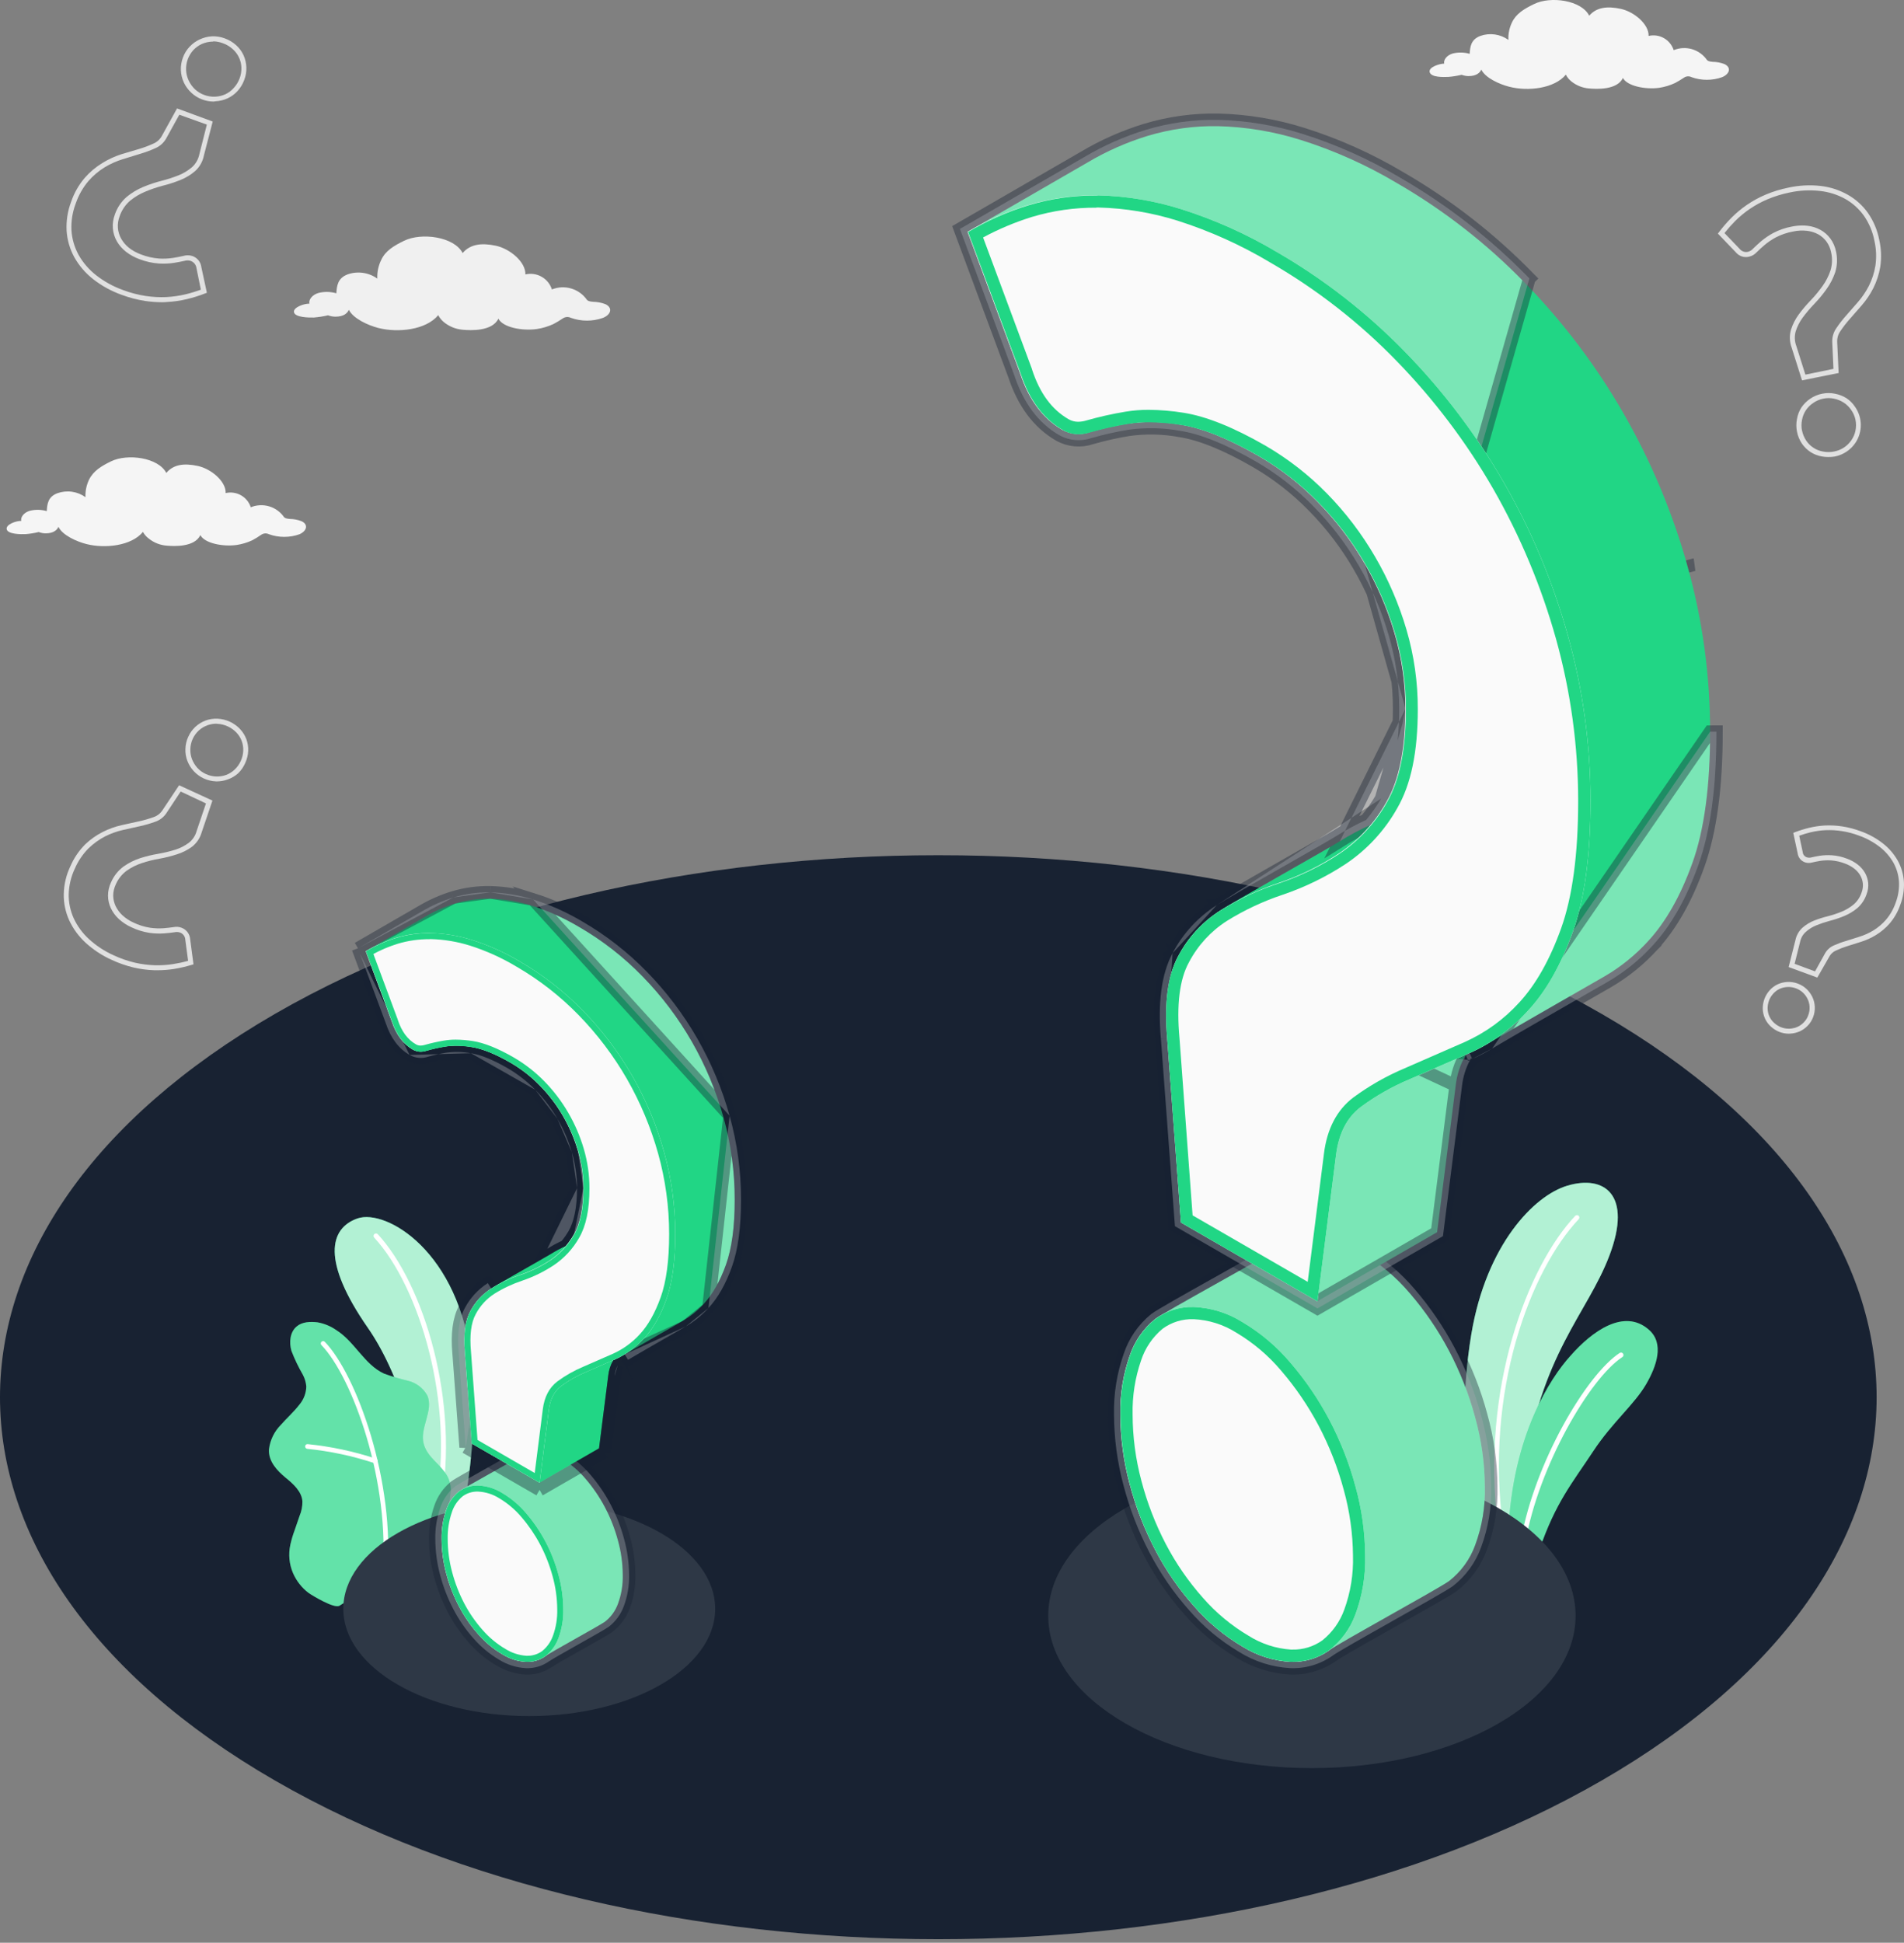
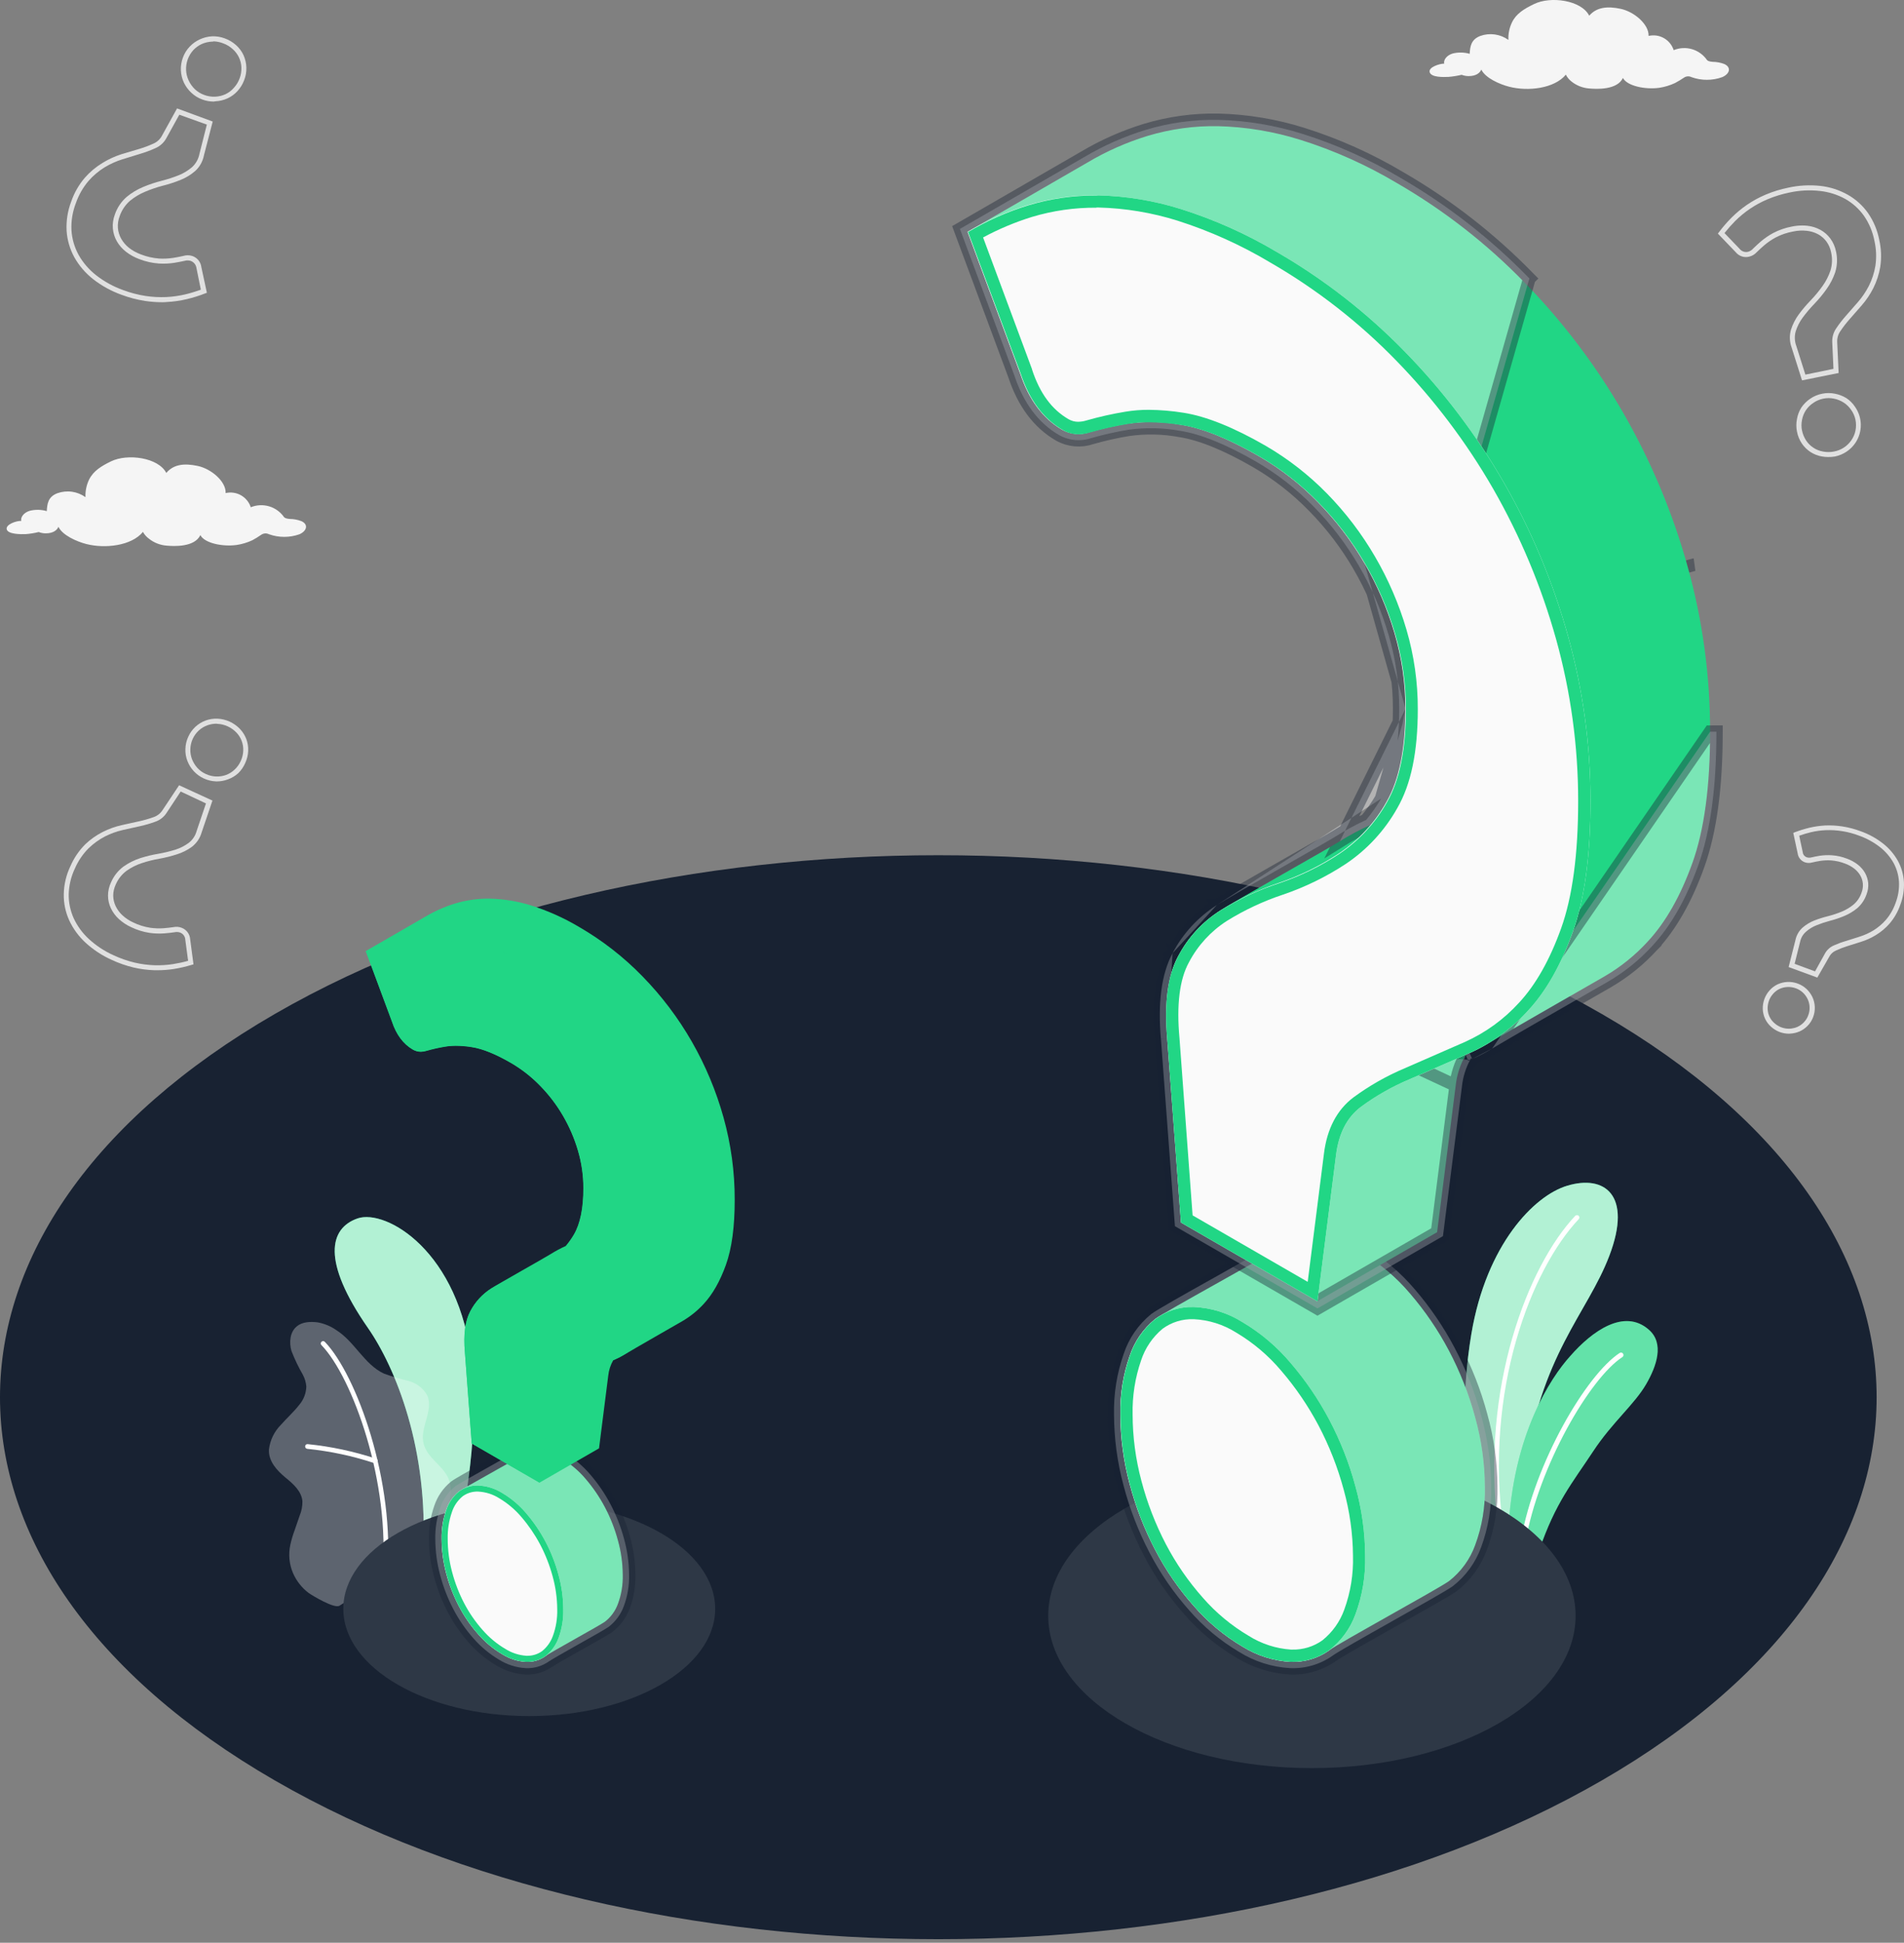
<svg xmlns="http://www.w3.org/2000/svg" width="151" height="154" viewBox="0 0 151 154" fill="none">
  <rect x="0" y="0" width="151" height="154" fill="#808080" stroke="none" />
  <path d="M21.796 80.376C-7.267 97.17 -7.264 124.359 21.796 141.135C50.855 157.912 97.975 157.915 127.034 141.135C156.094 124.356 156.094 97.156 127.034 80.376C97.975 63.596 50.855 63.6 21.796 80.376Z" fill="#182232" />
  <path d="M33.544 123.13L36.396 121.482C36.396 121.482 38.093 114.431 37.416 108.089C36.465 99.168 30.595 95.812 28.36 96.583C26.126 97.353 25.484 99.948 29.175 105.257C31.355 108.384 34.033 114.91 33.544 123.13Z" fill="#21D685" />
  <g opacity="0.65">
    <path d="M33.544 123.13L36.396 121.482C36.396 121.482 38.093 114.431 37.416 108.089C36.465 99.168 30.595 95.812 28.36 96.583C26.126 97.353 25.484 99.948 29.175 105.257C31.355 108.384 34.033 114.91 33.544 123.13Z" fill="white" />
  </g>
-   <path d="M34.723 119.661H34.699C34.647 119.651 34.602 119.621 34.572 119.577C34.542 119.534 34.53 119.48 34.539 119.428C36.104 111.201 33.228 101.958 29.682 98.11C29.663 98.092 29.649 98.07 29.639 98.046C29.629 98.022 29.623 97.997 29.623 97.971C29.623 97.945 29.629 97.92 29.639 97.896C29.649 97.872 29.663 97.85 29.682 97.832C29.719 97.796 29.769 97.775 29.821 97.775C29.873 97.775 29.922 97.796 29.959 97.832C33.585 101.75 36.514 111.146 34.928 119.491C34.921 119.539 34.896 119.583 34.858 119.614C34.82 119.646 34.772 119.662 34.723 119.661Z" fill="white" />
-   <path d="M26.906 127.294C26.479 127.509 24.824 126.51 24.477 126.274C23.936 125.864 23.509 125.321 23.238 124.699C22.937 123.993 22.862 123.211 23.023 122.461C23.111 122.063 23.227 121.672 23.37 121.291C23.498 120.913 23.63 120.538 23.759 120.16C23.912 119.797 23.989 119.406 23.984 119.012C23.925 118.221 23.256 117.624 22.645 117.131C21.972 116.572 21.278 115.84 21.33 114.897C21.418 114.165 21.746 113.484 22.263 112.96C22.742 112.412 23.304 111.919 23.741 111.35C24.084 110.946 24.279 110.437 24.293 109.907C24.266 109.581 24.172 109.263 24.019 108.974C23.667 108.368 23.364 107.736 23.113 107.083C22.919 106.409 22.992 105.591 23.533 105.143C23.974 104.775 24.605 104.754 25.178 104.82C25.713 104.914 26.221 105.123 26.666 105.434C28.124 106.344 28.891 108.162 30.448 108.883C31.071 109.112 31.707 109.302 32.353 109.452C32.676 109.53 32.979 109.673 33.243 109.874C33.507 110.075 33.726 110.328 33.887 110.618C34.411 111.815 33.255 113.2 33.602 114.459C33.911 115.573 34.956 116.049 35.504 117.065C35.725 117.514 35.798 118.022 35.712 118.516C35.618 119.351 35.371 120.163 34.983 120.91C34.548 121.676 34.067 122.415 33.544 123.123C33.544 123.123 26.972 127.259 26.906 127.294Z" fill="#21D685" />
  <g opacity="0.3">
    <path d="M26.906 127.294C26.479 127.509 24.824 126.51 24.477 126.274C23.936 125.864 23.509 125.321 23.238 124.699C22.937 123.993 22.862 123.211 23.023 122.461C23.111 122.063 23.227 121.672 23.37 121.291C23.498 120.913 23.63 120.538 23.759 120.16C23.912 119.797 23.989 119.406 23.984 119.012C23.925 118.221 23.256 117.624 22.645 117.131C21.972 116.572 21.278 115.84 21.33 114.897C21.418 114.165 21.746 113.484 22.263 112.96C22.742 112.412 23.304 111.919 23.741 111.35C24.084 110.946 24.279 110.437 24.293 109.907C24.266 109.581 24.172 109.263 24.019 108.974C23.667 108.368 23.364 107.736 23.113 107.083C22.919 106.409 22.992 105.591 23.533 105.143C23.974 104.775 24.605 104.754 25.178 104.82C25.713 104.914 26.221 105.123 26.666 105.434C28.124 106.344 28.891 108.162 30.448 108.883C31.071 109.112 31.707 109.302 32.353 109.452C32.676 109.53 32.979 109.673 33.243 109.874C33.507 110.075 33.726 110.328 33.887 110.618C34.411 111.815 33.255 113.2 33.602 114.459C33.911 115.573 34.956 116.049 35.504 117.065C35.725 117.514 35.798 118.022 35.712 118.516C35.618 119.351 35.371 120.163 34.983 120.91C34.548 121.676 34.067 122.415 33.544 123.123C33.544 123.123 26.972 127.259 26.906 127.294Z" fill="white" />
  </g>
  <path d="M30.494 125.112C30.444 125.107 30.398 125.083 30.365 125.045C30.333 125.007 30.317 124.957 30.32 124.907C31.015 117.509 27.923 109.147 25.505 106.639C25.485 106.622 25.468 106.601 25.457 106.577C25.445 106.554 25.439 106.528 25.438 106.502C25.437 106.476 25.442 106.45 25.451 106.426C25.461 106.401 25.476 106.379 25.495 106.361C25.513 106.343 25.536 106.329 25.56 106.32C25.585 106.311 25.611 106.307 25.637 106.308C25.663 106.31 25.689 106.317 25.712 106.329C25.735 106.341 25.755 106.358 25.772 106.378C28.242 108.936 31.386 117.437 30.695 124.942C30.69 124.99 30.666 125.035 30.629 125.067C30.591 125.099 30.543 125.115 30.494 125.112Z" fill="white" />
  <path d="M29.762 115.986C29.743 115.989 29.724 115.989 29.706 115.986C27.974 115.414 26.184 115.032 24.37 114.848C24.345 114.845 24.321 114.838 24.299 114.827C24.277 114.815 24.258 114.8 24.242 114.781C24.226 114.762 24.214 114.74 24.207 114.716C24.2 114.692 24.197 114.667 24.2 114.643C24.201 114.618 24.208 114.594 24.219 114.572C24.231 114.55 24.247 114.531 24.266 114.515C24.285 114.499 24.307 114.488 24.331 114.481C24.355 114.475 24.38 114.473 24.404 114.476C26.252 114.662 28.073 115.051 29.834 115.635C29.881 115.652 29.919 115.687 29.939 115.732C29.96 115.777 29.962 115.828 29.946 115.875C29.931 115.91 29.905 115.941 29.872 115.96C29.839 115.98 29.8 115.989 29.762 115.986Z" fill="white" />
  <path d="M116.493 119.699L120.837 122.208C120.782 120.657 120.646 118.349 120.858 116.798C122.173 107.298 125.872 104.168 127.631 99.543C129.484 94.686 127.225 93.107 124.289 93.992C121.67 94.772 117.884 98.645 116.691 105.733C115.896 110.442 116.052 115.56 116.493 119.699Z" fill="#21D685" />
  <path opacity="0.65" d="M116.493 119.699L120.837 122.208C120.782 120.657 120.646 118.349 120.858 116.798C122.173 107.298 125.872 104.168 127.631 99.543C129.484 94.686 127.225 93.107 124.289 93.992C121.67 94.772 117.884 98.645 116.691 105.733C115.896 110.442 116.052 115.56 116.493 119.699Z" fill="white" />
  <path d="M118.797 121.028L119.231 121.281C117.676 110.206 121.462 100.602 125.199 96.646C125.216 96.628 125.231 96.607 125.24 96.584C125.25 96.561 125.255 96.536 125.255 96.511C125.255 96.486 125.25 96.461 125.24 96.437C125.231 96.414 125.216 96.393 125.199 96.375C125.162 96.341 125.114 96.322 125.063 96.322C125.013 96.322 124.965 96.341 124.928 96.375C121.188 100.341 117.402 110.008 118.797 121.028Z" fill="white" />
  <path d="M119.616 121.503L122.062 122.916C123.36 119.099 124.695 117.555 126.354 115.036C127.863 112.746 129.623 111.327 130.556 109.713C131.382 108.287 132.003 106.497 130.775 105.414C128.818 103.679 126.264 105.511 124.529 107.496C122.992 109.193 119.952 113.735 119.616 121.503Z" fill="#21D685" />
  <path opacity="0.3" d="M119.616 121.503L122.062 122.916C123.36 119.099 124.695 117.555 126.354 115.036C127.863 112.746 129.623 111.327 130.556 109.713C131.382 108.287 132.003 106.497 130.775 105.414C128.818 103.679 126.264 105.511 124.529 107.496C122.992 109.193 119.952 113.735 119.616 121.503Z" fill="white" />
  <path d="M120.622 122.083L120.969 122.287C122.01 116.233 126.108 109.227 128.665 107.575C128.687 107.561 128.705 107.543 128.72 107.522C128.734 107.501 128.744 107.477 128.749 107.452C128.754 107.427 128.755 107.401 128.75 107.375C128.745 107.35 128.735 107.326 128.721 107.305C128.707 107.283 128.689 107.264 128.669 107.25C128.648 107.235 128.624 107.224 128.599 107.219C128.574 107.213 128.549 107.213 128.524 107.218C128.499 107.222 128.475 107.232 128.453 107.246C125.813 108.967 121.712 115.934 120.622 122.083Z" fill="white" />
  <path d="M41.973 136.032C50.117 136.032 56.719 132.226 56.719 127.531C56.719 122.836 50.117 119.03 41.973 119.03C33.828 119.03 27.226 122.836 27.226 127.531C27.226 132.226 33.828 136.032 41.973 136.032Z" fill="#2E3846" />
  <path d="M104.044 140.157C115.593 140.157 124.956 134.751 124.956 128.082C124.956 121.413 115.593 116.007 104.044 116.007C92.494 116.007 83.131 121.413 83.131 128.082C83.131 134.751 92.494 140.157 104.044 140.157Z" fill="#2E3846" />
-   <path d="M47.996 24.103C47.685 23.989 47.356 23.928 47.025 23.923C46.709 23.898 46.608 23.836 46.546 23.767C46.245 23.335 45.806 23.019 45.302 22.87C44.797 22.72 44.257 22.747 43.77 22.944C43.634 22.517 43.342 22.157 42.952 21.937C42.562 21.716 42.103 21.651 41.667 21.754C41.702 20.772 40.449 19.718 39.322 19.478C38.194 19.239 37.302 19.346 36.688 20.058C36.029 18.77 33.444 18.406 32.046 19.086C31.241 19.478 30.561 19.881 30.227 20.616C30.005 21.072 29.901 21.577 29.922 22.084C29.584 21.842 29.193 21.686 28.781 21.629C28.37 21.571 27.95 21.614 27.559 21.754C26.775 22.056 26.716 22.649 26.674 23.25C26.21 23.114 25.717 23.105 25.248 23.225C24.752 23.371 24.468 23.76 24.537 24.072C24.145 24.051 23.212 24.367 23.319 24.766C23.427 25.165 24.506 25.182 24.901 25.169C25.276 25.137 25.648 25.079 26.015 24.995C26.201 25.064 26.397 25.101 26.595 25.103C27.288 25.103 27.559 24.808 27.667 24.558C28.014 25.252 29.173 25.783 30.005 25.998C31.574 26.397 33.791 26.154 34.755 24.981C34.869 25.201 35.027 25.395 35.221 25.55C35.635 25.884 36.14 26.088 36.671 26.137C37.316 26.199 39.041 26.279 39.526 25.259C39.873 25.953 41.41 26.248 42.58 26.081C43.03 26.013 43.468 25.882 43.881 25.692C44.14 25.556 44.392 25.406 44.634 25.241C44.727 25.177 44.836 25.139 44.949 25.131C45.062 25.123 45.175 25.145 45.276 25.196C46.101 25.489 47.001 25.489 47.826 25.196C48.475 24.929 48.61 24.381 47.996 24.103Z" fill="#F0F0F0" />
  <path d="M23.895 41.307C23.601 41.198 23.29 41.141 22.976 41.137C22.677 41.112 22.584 41.053 22.525 40.991C22.24 40.58 21.823 40.279 21.344 40.137C20.864 39.995 20.351 40.021 19.888 40.21C19.757 39.807 19.48 39.468 19.111 39.26C18.742 39.052 18.309 38.99 17.896 39.086C17.931 38.156 16.744 37.16 15.682 36.935C14.621 36.709 13.771 36.796 13.188 37.49C12.566 36.272 10.12 35.928 8.798 36.574C8.038 36.945 7.41 37.323 7.063 38.021C6.856 38.453 6.758 38.93 6.779 39.409C6.459 39.18 6.089 39.033 5.7 38.979C5.311 38.925 4.914 38.967 4.544 39.1C3.802 39.384 3.746 39.947 3.708 40.516C3.268 40.387 2.802 40.379 2.358 40.491C1.89 40.63 1.619 40.994 1.685 41.293C1.314 41.272 0.433 41.57 0.533 41.962C0.634 42.355 1.654 42.355 2.032 42.341C2.383 42.313 2.731 42.257 3.073 42.174C3.247 42.242 3.432 42.277 3.618 42.278C4.26 42.278 4.531 42.001 4.635 41.761C4.947 42.42 6.061 42.924 6.848 43.125C8.33 43.503 10.426 43.271 11.338 42.164C11.451 42.373 11.61 42.555 11.803 42.695C12.2 43.014 12.683 43.207 13.191 43.25C13.798 43.309 15.433 43.385 15.891 42.417C16.217 43.062 17.671 43.354 18.777 43.198C19.206 43.133 19.623 43.007 20.016 42.823C20.255 42.694 20.487 42.551 20.71 42.396C20.799 42.333 20.903 42.295 21.012 42.286C21.121 42.278 21.23 42.299 21.328 42.348C22.113 42.628 22.971 42.628 23.757 42.348C24.346 42.08 24.475 41.563 23.895 41.307Z" fill="#F5F5F5" />
  <path d="M136.743 5.072C136.449 4.962 136.138 4.904 135.824 4.902C135.525 4.877 135.431 4.818 135.372 4.752C135.087 4.342 134.67 4.041 134.191 3.899C133.711 3.758 133.198 3.785 132.735 3.975C132.605 3.572 132.329 3.232 131.96 3.023C131.591 2.814 131.157 2.751 130.744 2.848C130.778 1.921 129.592 0.925 128.53 0.7C127.468 0.474 126.618 0.571 126.035 1.244C125.421 0.016 122.968 -0.331 121.646 0.328C120.886 0.696 120.241 1.078 119.911 1.775C119.703 2.207 119.605 2.684 119.627 3.163C119.307 2.934 118.937 2.786 118.548 2.732C118.159 2.678 117.762 2.718 117.392 2.851C116.65 3.139 116.591 3.698 116.556 4.267C116.116 4.14 115.65 4.132 115.206 4.242C114.738 4.381 114.467 4.749 114.533 5.044C114.162 5.044 113.28 5.325 113.381 5.714C113.495 6.154 114.502 6.109 114.876 6.095C115.227 6.066 115.575 6.01 115.917 5.929C116.092 5.995 116.276 6.03 116.462 6.033C117.104 6.033 117.375 5.755 117.479 5.516C117.791 6.175 118.905 6.675 119.693 6.876C121.174 7.258 123.27 7.025 124.182 5.918C124.288 6.127 124.439 6.311 124.623 6.456C125.02 6.775 125.503 6.969 126.011 7.011C126.618 7.067 128.252 7.147 128.71 6.179C129.037 6.82 130.49 7.115 131.597 6.959C132.026 6.893 132.443 6.767 132.836 6.584C133.08 6.454 133.318 6.312 133.547 6.158C133.635 6.097 133.737 6.06 133.843 6.053C133.95 6.046 134.056 6.067 134.151 6.116C134.936 6.397 135.795 6.397 136.58 6.116C137.194 5.852 137.322 5.332 136.743 5.072Z" fill="#F5F5F5" />
  <path d="M141.871 81.941C141.622 81.939 141.376 81.895 141.142 81.809C140.886 81.712 140.651 81.567 140.448 81.382C140.252 81.205 140.093 80.99 139.98 80.751C139.872 80.513 139.81 80.256 139.799 79.995C139.791 79.718 139.836 79.442 139.931 79.183C140.027 78.926 140.17 78.691 140.355 78.489C140.531 78.293 140.744 78.135 140.983 78.024C141.223 77.915 141.482 77.852 141.746 77.84C142.025 77.826 142.304 77.868 142.566 77.964C142.828 78.06 143.069 78.208 143.273 78.398C143.463 78.58 143.619 78.793 143.734 79.03C143.849 79.276 143.914 79.542 143.926 79.813C143.937 80.084 143.894 80.354 143.8 80.609C143.706 80.868 143.558 81.105 143.366 81.303C143.185 81.494 142.968 81.648 142.728 81.757C142.489 81.862 142.232 81.922 141.971 81.934L141.871 81.941ZM140.292 79.321C140.214 79.531 140.178 79.754 140.185 79.977C140.192 80.188 140.241 80.395 140.331 80.586C140.42 80.777 140.548 80.947 140.705 81.088C140.949 81.314 141.253 81.465 141.581 81.52C141.909 81.576 142.246 81.534 142.551 81.4C142.745 81.312 142.919 81.187 143.064 81.032C143.219 80.871 143.338 80.678 143.411 80.466C143.489 80.258 143.524 80.036 143.512 79.814C143.503 79.601 143.451 79.392 143.359 79.2C143.268 79.007 143.141 78.832 142.985 78.686C142.821 78.534 142.629 78.416 142.419 78.34C142.002 78.189 141.544 78.205 141.139 78.385C140.948 78.475 140.777 78.603 140.636 78.759C140.485 78.924 140.367 79.116 140.289 79.325L140.292 79.321ZM144.126 77.493L141.85 76.657L142.388 74.53C142.465 74.146 142.663 73.797 142.953 73.534C143.231 73.294 143.546 73.103 143.887 72.968C144.246 72.829 144.613 72.713 144.987 72.621C145.359 72.526 145.724 72.404 146.08 72.257C146.417 72.116 146.732 71.926 147.013 71.691C147.298 71.443 147.511 71.123 147.631 70.765C147.72 70.538 147.757 70.293 147.738 70.05C147.719 69.823 147.65 69.603 147.537 69.405C147.415 69.192 147.252 69.006 147.058 68.857C146.835 68.685 146.587 68.549 146.323 68.454C145.969 68.316 145.597 68.231 145.219 68.204C144.935 68.186 144.65 68.198 144.369 68.239C144.119 68.281 143.904 68.322 143.727 68.364C143.545 68.419 143.351 68.419 143.169 68.364C143.009 68.313 142.867 68.218 142.76 68.088C142.653 67.959 142.585 67.802 142.565 67.635L142.218 66.022L142.377 65.959C142.745 65.82 143.122 65.704 143.505 65.612C143.913 65.517 144.329 65.458 144.747 65.435C145.199 65.416 145.651 65.44 146.097 65.508C146.596 65.584 147.086 65.712 147.558 65.89C148.202 66.116 148.804 66.447 149.341 66.868C149.818 67.243 150.217 67.707 150.514 68.236C150.793 68.747 150.956 69.313 150.993 69.894C151.027 70.516 150.93 71.138 150.708 71.719C150.521 72.264 150.233 72.769 149.858 73.208C149.544 73.567 149.177 73.876 148.769 74.124C148.399 74.35 148.003 74.529 147.589 74.658L146.489 75.005C146.184 75.099 145.886 75.215 145.597 75.352C145.386 75.443 145.209 75.6 145.094 75.8L144.126 77.493ZM142.325 76.403L143.946 77L144.744 75.56C144.903 75.285 145.146 75.069 145.438 74.943C145.744 74.805 146.059 74.689 146.382 74.596L147.478 74.249C147.861 74.129 148.228 73.963 148.571 73.756C148.943 73.526 149.279 73.242 149.567 72.913C149.908 72.512 150.171 72.051 150.341 71.553C150.542 71.023 150.631 70.457 150.601 69.891C150.568 69.369 150.421 68.861 150.171 68.402C149.899 67.919 149.534 67.495 149.098 67.153C148.594 66.759 148.029 66.45 147.426 66.237C146.58 65.917 145.679 65.77 144.775 65.807C144.38 65.826 143.987 65.882 143.602 65.973C143.294 66.049 142.989 66.141 142.69 66.247L142.967 67.541C142.975 67.639 143.012 67.732 143.074 67.808C143.136 67.883 143.22 67.938 143.314 67.965C143.428 67.997 143.548 67.997 143.661 67.965C143.845 67.92 144.067 67.878 144.327 67.833C144.636 67.789 144.949 67.776 145.261 67.795C145.681 67.823 146.094 67.915 146.486 68.069C146.79 68.179 147.076 68.336 147.332 68.534C147.567 68.716 147.764 68.942 147.912 69.2C148.05 69.448 148.135 69.722 148.162 70.005C148.185 70.306 148.14 70.609 148.03 70.89C147.887 71.315 147.633 71.695 147.294 71.99C146.98 72.248 146.629 72.459 146.253 72.614C145.881 72.769 145.499 72.897 145.108 72.996C144.754 73.089 144.406 73.205 144.067 73.343C143.768 73.46 143.491 73.628 143.248 73.839C143.009 74.04 142.841 74.312 142.77 74.616L142.325 76.403Z" fill="#E0E0E0" />
  <path d="M12.483 76.91H12.24C11.687 76.892 11.137 76.82 10.599 76.695C10.002 76.552 9.421 76.35 8.864 76.091C8.101 75.75 7.398 75.289 6.782 74.724C6.236 74.222 5.795 73.617 5.484 72.944C5.189 72.29 5.043 71.579 5.058 70.862C5.075 70.101 5.253 69.353 5.582 68.666C5.861 68.019 6.26 67.43 6.758 66.931C7.173 66.534 7.646 66.2 8.16 65.942C8.633 65.703 9.134 65.524 9.652 65.408L11.04 65.102C11.424 65.018 11.803 64.909 12.174 64.776C12.457 64.683 12.701 64.499 12.868 64.252L14.204 62.247L16.848 63.461L15.994 65.98C15.865 66.436 15.592 66.839 15.217 67.129C14.857 67.39 14.456 67.591 14.03 67.722C13.576 67.87 13.113 67.986 12.643 68.069C12.172 68.15 11.708 68.266 11.255 68.416C10.823 68.556 10.414 68.761 10.044 69.023C9.667 69.302 9.37 69.676 9.183 70.106C9.05 70.383 8.98 70.686 8.978 70.994C8.982 71.281 9.047 71.564 9.169 71.823C9.302 72.101 9.487 72.351 9.714 72.559C9.969 72.791 10.258 72.982 10.571 73.124C10.996 73.331 11.45 73.472 11.917 73.544C12.262 73.592 12.611 73.605 12.958 73.582C13.264 73.555 13.534 73.527 13.76 73.492C13.982 73.445 14.213 73.465 14.422 73.551C14.608 73.624 14.768 73.748 14.885 73.909C15.002 74.07 15.07 74.262 15.082 74.46L15.345 76.442L15.182 76.49C14.721 76.63 14.25 76.737 13.774 76.813C13.347 76.879 12.915 76.911 12.483 76.91ZM14.329 62.743L13.184 64.478C12.971 64.788 12.663 65.021 12.306 65.141C11.918 65.282 11.522 65.398 11.119 65.487L9.731 65.796C9.251 65.907 8.785 66.075 8.343 66.296C7.86 66.546 7.416 66.865 7.025 67.243C6.564 67.707 6.195 68.253 5.935 68.853C5.633 69.491 5.468 70.184 5.45 70.89C5.441 71.543 5.575 72.189 5.842 72.784C6.132 73.409 6.542 73.97 7.049 74.436C7.634 74.971 8.3 75.408 9.024 75.73C9.56 75.98 10.12 76.174 10.696 76.31C11.209 76.428 11.732 76.497 12.257 76.514C12.747 76.529 13.237 76.499 13.722 76.424C14.126 76.361 14.525 76.275 14.919 76.164L14.697 74.505C14.694 74.378 14.653 74.254 14.579 74.15C14.504 74.046 14.4 73.966 14.28 73.922C14.141 73.874 13.991 73.865 13.847 73.898C13.611 73.933 13.329 73.964 13.017 73.989C12.636 74.016 12.254 74.003 11.876 73.95C11.367 73.875 10.874 73.723 10.411 73.499C10.052 73.337 9.721 73.119 9.429 72.854C9.163 72.611 8.946 72.319 8.791 71.993C8.645 71.683 8.568 71.344 8.566 71.001C8.566 70.635 8.648 70.273 8.805 69.943C9.021 69.442 9.366 69.007 9.804 68.683C10.209 68.4 10.653 68.178 11.123 68.024C11.594 67.874 12.075 67.758 12.563 67.677C13.013 67.599 13.458 67.492 13.895 67.358C14.277 67.238 14.637 67.056 14.96 66.82C15.27 66.582 15.493 66.249 15.595 65.873L16.334 63.687L14.329 62.743ZM17.216 61.941H17.143C16.805 61.93 16.473 61.851 16.167 61.71C15.86 61.569 15.584 61.368 15.356 61.119C15.142 60.884 14.974 60.611 14.86 60.314C14.744 60.014 14.691 59.694 14.704 59.374C14.711 59.039 14.788 58.709 14.929 58.406C15.062 58.108 15.253 57.84 15.491 57.617C15.73 57.395 16.011 57.223 16.317 57.111C16.616 57.003 16.933 56.955 17.25 56.969C17.928 57.002 18.567 57.295 19.034 57.788C19.253 58.02 19.423 58.292 19.537 58.59C19.646 58.887 19.695 59.203 19.683 59.52C19.668 59.855 19.588 60.183 19.447 60.487C19.316 60.787 19.13 61.059 18.898 61.289C18.661 61.505 18.382 61.671 18.08 61.778C17.804 61.885 17.511 61.94 17.216 61.941ZM17.164 57.368C16.927 57.368 16.693 57.408 16.47 57.486C16.214 57.576 15.978 57.715 15.776 57.896C15.568 58.086 15.401 58.316 15.283 58.572C15.166 58.828 15.103 59.104 15.096 59.384C15.086 59.653 15.13 59.92 15.224 60.172C15.323 60.426 15.466 60.661 15.647 60.866C15.837 61.074 16.067 61.24 16.324 61.355C16.574 61.472 16.845 61.539 17.122 61.552C17.398 61.564 17.674 61.522 17.934 61.428C18.183 61.334 18.41 61.191 18.604 61.008C18.809 60.817 18.974 60.587 19.089 60.331C19.211 60.076 19.279 59.799 19.291 59.516C19.303 59.251 19.262 58.986 19.169 58.737C19.075 58.488 18.933 58.261 18.749 58.069C18.551 57.863 18.316 57.696 18.055 57.576C17.799 57.458 17.522 57.391 17.24 57.379L17.164 57.368Z" fill="#E0E0E0" />
  <path d="M144.973 36.227C144.813 36.227 144.654 36.213 144.497 36.185C144.176 36.131 143.87 36.013 143.595 35.838C143.322 35.661 143.086 35.431 142.901 35.162C142.71 34.876 142.578 34.556 142.513 34.218C142.445 33.885 142.445 33.541 142.513 33.208C142.567 32.888 142.685 32.581 142.86 32.306C143.044 32.033 143.28 31.797 143.554 31.612C143.839 31.414 144.163 31.277 144.504 31.21C144.842 31.139 145.19 31.139 145.528 31.21C145.846 31.27 146.15 31.388 146.427 31.557C146.703 31.738 146.939 31.974 147.12 32.251C147.411 32.668 147.57 33.164 147.575 33.672C147.58 34.181 147.431 34.68 147.148 35.103C146.964 35.377 146.728 35.612 146.454 35.797C146.17 35.988 145.85 36.121 145.514 36.189C145.335 36.219 145.154 36.232 144.973 36.227ZM142.912 34.124C142.969 34.409 143.081 34.68 143.241 34.922C143.393 35.15 143.588 35.344 143.817 35.493C144.045 35.643 144.301 35.745 144.57 35.793C144.859 35.85 145.156 35.85 145.445 35.793C145.724 35.742 145.991 35.636 146.23 35.48C146.468 35.325 146.673 35.123 146.832 34.888C146.988 34.66 147.096 34.404 147.152 34.135C147.209 33.85 147.209 33.556 147.152 33.271C147.091 32.988 146.973 32.721 146.805 32.487C146.648 32.257 146.448 32.061 146.215 31.911C145.981 31.762 145.723 31.657 145.452 31.602C145.168 31.541 144.875 31.541 144.591 31.602C144.303 31.661 144.03 31.779 143.79 31.949C143.561 32.104 143.364 32.302 143.21 32.532C143.061 32.761 142.96 33.019 142.912 33.288C142.854 33.571 142.854 33.862 142.912 34.145V34.124ZM142.912 30.151L142.089 27.549C141.921 27.095 141.903 26.599 142.037 26.133C142.176 25.699 142.385 25.29 142.655 24.922C142.945 24.531 143.26 24.159 143.599 23.809C143.937 23.457 144.249 23.081 144.532 22.684C144.806 22.305 145.021 21.886 145.17 21.442C145.312 20.975 145.328 20.478 145.219 20.002C145.16 19.693 145.033 19.4 144.848 19.145C144.672 18.908 144.447 18.712 144.189 18.569C143.908 18.421 143.602 18.328 143.286 18.295C142.928 18.256 142.566 18.274 142.214 18.351C141.73 18.436 141.262 18.595 140.826 18.823C140.507 18.995 140.206 19.2 139.928 19.433C139.688 19.642 139.484 19.829 139.317 19.995C139.161 20.165 138.96 20.285 138.738 20.342C138.543 20.395 138.338 20.39 138.147 20.329C137.955 20.267 137.786 20.151 137.658 19.995L136.239 18.517L136.343 18.382C136.642 17.987 136.966 17.613 137.315 17.261C137.688 16.887 138.095 16.548 138.529 16.248C138.997 15.927 139.496 15.654 140.018 15.433C140.602 15.185 141.21 14.998 141.833 14.874C142.67 14.69 143.531 14.644 144.383 14.739C145.139 14.825 145.87 15.061 146.534 15.433C147.168 15.79 147.716 16.283 148.137 16.876C148.584 17.517 148.89 18.246 149.036 19.013C149.197 19.717 149.224 20.444 149.116 21.158C149.016 21.748 148.829 22.32 148.56 22.855C148.313 23.338 148.008 23.79 147.651 24.201L146.694 25.294C146.425 25.597 146.177 25.918 145.951 26.255C145.777 26.503 145.69 26.802 145.701 27.105L145.816 29.569L142.912 30.151ZM142.936 17.875C143.069 17.875 143.202 17.882 143.335 17.896C143.7 17.936 144.054 18.047 144.376 18.222C144.686 18.393 144.955 18.63 145.164 18.916C145.384 19.219 145.536 19.566 145.608 19.933C145.732 20.478 145.71 21.047 145.545 21.581C145.382 22.062 145.148 22.516 144.851 22.927C144.556 23.34 144.231 23.731 143.88 24.097C143.554 24.434 143.25 24.792 142.971 25.169C142.726 25.5 142.537 25.869 142.412 26.262C142.302 26.649 142.32 27.062 142.464 27.438L143.179 29.697L145.406 29.239L145.309 27.115C145.294 26.728 145.405 26.346 145.625 26.026C145.861 25.674 146.121 25.34 146.402 25.023L147.356 23.934C147.691 23.546 147.979 23.119 148.213 22.664C148.464 22.165 148.638 21.632 148.73 21.081C148.829 20.417 148.803 19.741 148.654 19.086C148.518 18.374 148.234 17.698 147.821 17.102C147.432 16.557 146.929 16.103 146.347 15.773C145.727 15.43 145.045 15.214 144.341 15.138C143.53 15.046 142.71 15.088 141.912 15.263C141.318 15.383 140.737 15.562 140.177 15.797C139.214 16.203 138.338 16.792 137.599 17.532C137.304 17.831 137.025 18.146 136.763 18.476L137.957 19.718C138.036 19.822 138.144 19.9 138.268 19.942C138.391 19.985 138.525 19.988 138.651 19.954C138.797 19.91 138.928 19.826 139.029 19.711C139.199 19.541 139.414 19.346 139.657 19.131C139.957 18.88 140.281 18.659 140.625 18.472C141.091 18.227 141.592 18.054 142.11 17.959C142.377 17.904 142.649 17.876 142.922 17.875H142.936Z" fill="#E0E0E0" />
  <path d="M12.834 23.958C12.39 23.956 11.947 23.922 11.508 23.857C10.873 23.758 10.25 23.596 9.648 23.371C8.831 23.08 8.066 22.66 7.382 22.126C6.777 21.651 6.271 21.062 5.894 20.391C5.542 19.749 5.334 19.039 5.283 18.309C5.239 17.515 5.363 16.72 5.648 15.977C5.885 15.286 6.252 14.645 6.727 14.09C7.128 13.634 7.596 13.241 8.115 12.924C8.585 12.633 9.088 12.4 9.614 12.23L11.015 11.813C11.409 11.698 11.794 11.554 12.167 11.383C12.453 11.26 12.688 11.045 12.837 10.773L14.041 8.594L16.869 9.634L16.175 12.31C16.084 12.789 15.841 13.226 15.481 13.555C15.132 13.858 14.734 14.1 14.305 14.27C13.847 14.452 13.377 14.604 12.899 14.725C12.426 14.849 11.962 15.006 11.511 15.197C11.074 15.378 10.666 15.623 10.3 15.925C9.929 16.253 9.649 16.671 9.489 17.14C9.373 17.439 9.326 17.76 9.35 18.08C9.377 18.378 9.467 18.666 9.614 18.927C9.77 19.201 9.977 19.444 10.224 19.641C10.514 19.867 10.837 20.045 11.182 20.169C11.641 20.348 12.124 20.458 12.615 20.495C12.982 20.516 13.351 20.5 13.715 20.446C14.034 20.394 14.312 20.342 14.541 20.287C14.767 20.218 15.008 20.218 15.235 20.287C15.431 20.349 15.604 20.467 15.735 20.625C15.865 20.784 15.947 20.978 15.97 21.182L16.407 23.208L16.248 23.267C15.78 23.45 15.3 23.599 14.811 23.715C14.291 23.839 13.76 23.914 13.226 23.94C13.097 23.958 12.965 23.958 12.834 23.958ZM14.221 9.093L13.181 10.974C12.988 11.317 12.688 11.588 12.327 11.744C11.938 11.921 11.536 12.07 11.126 12.192L9.718 12.625C9.223 12.779 8.749 12.992 8.305 13.26C7.822 13.556 7.387 13.923 7.015 14.35C6.576 14.87 6.237 15.466 6.015 16.109C5.75 16.794 5.632 17.527 5.668 18.26C5.712 18.939 5.904 19.6 6.23 20.197C6.581 20.822 7.053 21.372 7.618 21.813C8.268 22.322 8.996 22.721 9.773 22.997C10.349 23.212 10.945 23.368 11.553 23.462C12.096 23.543 12.646 23.572 13.194 23.548C13.703 23.522 14.208 23.45 14.704 23.333C15.119 23.233 15.528 23.109 15.928 22.962L15.582 21.255C15.566 21.122 15.512 20.997 15.427 20.895C15.342 20.792 15.23 20.716 15.103 20.675C14.954 20.632 14.797 20.632 14.648 20.675C14.409 20.731 14.121 20.783 13.795 20.838C13.403 20.896 13.007 20.914 12.611 20.89C12.079 20.853 11.555 20.736 11.057 20.544C10.674 20.404 10.314 20.207 9.992 19.957C9.697 19.728 9.45 19.444 9.263 19.121C9.087 18.811 8.981 18.466 8.951 18.111C8.92 17.734 8.975 17.354 9.11 17.001C9.293 16.464 9.613 15.986 10.04 15.613C10.435 15.284 10.877 15.018 11.352 14.822C11.826 14.623 12.314 14.459 12.813 14.333C13.273 14.216 13.725 14.07 14.166 13.895C14.554 13.74 14.914 13.522 15.231 13.25C15.532 12.974 15.736 12.61 15.814 12.209L16.404 9.877L14.221 9.093ZM16.949 8.052C16.641 8.051 16.335 7.996 16.047 7.889C15.718 7.771 15.418 7.585 15.165 7.344C14.925 7.119 14.728 6.851 14.586 6.553C14.441 6.246 14.36 5.912 14.345 5.573C14.331 5.233 14.385 4.894 14.502 4.576C14.62 4.247 14.804 3.947 15.044 3.694C15.272 3.454 15.544 3.259 15.845 3.122C16.151 2.98 16.48 2.898 16.817 2.879C17.163 2.866 17.509 2.922 17.833 3.045C18.162 3.164 18.465 3.346 18.725 3.58C18.972 3.801 19.171 4.07 19.312 4.371C19.451 4.679 19.528 5.011 19.538 5.349C19.548 5.686 19.491 6.023 19.37 6.338C19.252 6.661 19.072 6.958 18.84 7.213C18.619 7.458 18.351 7.656 18.052 7.795C17.751 7.934 17.426 8.013 17.094 8.028L16.949 8.052ZM16.904 3.299H16.817C16.538 3.311 16.264 3.374 16.008 3.486C15.755 3.602 15.527 3.766 15.335 3.968C15.138 4.184 14.986 4.436 14.887 4.71C14.788 4.985 14.745 5.276 14.759 5.568C14.773 5.848 14.841 6.123 14.96 6.376C15.081 6.636 15.248 6.871 15.453 7.07C15.668 7.272 15.922 7.428 16.199 7.528C16.746 7.73 17.351 7.709 17.882 7.469C18.138 7.346 18.366 7.171 18.552 6.956C18.749 6.74 18.903 6.488 19.003 6.213C19.107 5.938 19.155 5.644 19.145 5.349C19.135 5.071 19.068 4.799 18.948 4.547C18.829 4.296 18.66 4.072 18.451 3.889C18.231 3.689 17.974 3.534 17.695 3.434C17.447 3.337 17.184 3.284 16.917 3.278L16.904 3.299Z" fill="#E0E0E0" />
  <path d="M116.989 112.354C116.495 110.514 115.797 108.736 114.907 107.052C114.054 105.438 113.023 103.925 111.833 102.541C110.75 101.26 109.46 100.169 108.016 99.314C106.86 98.59 105.535 98.178 104.172 98.121C103.069 98.085 101.985 98.422 101.098 99.079C100.241 99.724 92.458 103.915 91.604 104.561C90.664 105.326 89.964 106.345 89.585 107.496C89.067 108.978 88.818 110.541 88.849 112.111C88.855 113.971 89.102 115.822 89.585 117.618C90.061 119.431 90.74 121.185 91.608 122.846C92.444 124.456 93.477 125.956 94.682 127.312C95.784 128.58 97.082 129.662 98.526 130.518C99.676 131.238 100.989 131.656 102.343 131.733C103.441 131.779 104.523 131.458 105.418 130.82C106.292 130.185 114.036 125.962 114.911 125.338C115.862 124.601 116.584 123.61 116.993 122.479C117.542 120.997 117.802 119.423 117.76 117.843C117.748 115.987 117.489 114.141 116.989 112.354Z" fill="#21D685" />
  <path opacity="0.4" d="M115.35 106.819L115.349 106.818C114.479 105.172 113.427 103.629 112.214 102.217C111.097 100.895 109.766 99.769 108.277 98.887C107.048 98.118 105.641 97.682 104.193 97.621L104.193 97.621L104.188 97.621C102.972 97.581 101.779 97.953 100.8 98.677L100.8 98.677L100.797 98.679C100.614 98.816 100.003 99.18 99.125 99.683C98.268 100.172 97.198 100.772 96.123 101.374L96.105 101.383C95.026 101.988 93.944 102.593 93.079 103.089C92.231 103.574 91.548 103.976 91.303 104.162L91.296 104.167L91.289 104.173C90.276 104.998 89.52 106.095 89.111 107.336C88.575 108.871 88.317 110.49 88.349 112.117C88.355 114.018 88.608 115.91 89.102 117.746C89.588 119.595 90.279 121.383 91.164 123.077C92.019 124.723 93.075 126.256 94.306 127.642C95.442 128.948 96.778 130.063 98.266 130.945C99.486 131.708 100.879 132.151 102.315 132.232L102.315 132.232L102.322 132.232C103.531 132.283 104.723 131.93 105.708 131.227L105.711 131.225C105.903 131.086 106.52 130.719 107.396 130.217C108.256 129.723 109.332 129.118 110.409 128.511L110.532 128.441C111.568 127.858 112.598 127.278 113.43 126.803C114.281 126.316 114.957 125.919 115.201 125.745L115.209 125.739L115.217 125.733C116.242 124.939 117.021 123.87 117.462 122.651C118.033 121.111 118.303 119.476 118.26 117.835C118.247 115.937 117.982 114.05 117.471 112.222C116.968 110.347 116.256 108.535 115.35 106.819Z" fill="white" stroke="#182232" />
  <path d="M133.839 44.904C132.662 40.675 130.961 36.61 128.776 32.802C126.609 29.025 123.973 25.536 120.931 22.42C117.927 19.326 114.509 16.663 110.775 14.506C108.371 13.075 105.81 11.928 103.142 11.088C101.029 10.425 98.835 10.06 96.622 10.002C94.723 9.965 92.83 10.225 91.011 10.772C89.341 11.284 87.739 11.993 86.237 12.885L76.744 18.368L80.907 29.572C81.601 31.674 82.713 33.169 84.242 34.054C84.57 34.24 84.934 34.352 85.309 34.385C85.684 34.418 86.062 34.37 86.417 34.245C87.397 33.965 88.392 33.741 89.398 33.576C90.824 33.372 92.273 33.401 93.69 33.662C95.376 33.926 97.437 34.76 99.873 36.164C101.578 37.154 103.139 38.372 104.516 39.783C105.941 41.229 107.179 42.848 108.201 44.603C109.224 46.356 110.031 48.227 110.602 50.175C111.179 52.125 111.47 54.148 111.466 56.181C111.466 59.369 110.965 61.828 109.963 63.558C109.581 64.207 109.144 64.824 108.659 65.4C107.832 65.774 107.03 66.203 106.261 66.684C105.328 67.274 98.152 71.289 96.768 72.17C95.358 73.066 94.208 74.316 93.433 75.796C92.605 77.337 92.317 79.519 92.569 82.343L93.659 96.896L104.485 103.141L113.971 97.676L115.446 86.053C115.539 85.197 115.808 84.37 116.237 83.624L116.552 83.485C117.078 83.256 117.587 82.991 118.076 82.69C119.176 82.021 126.882 77.611 127.284 77.378C128.553 76.635 129.701 75.705 130.692 74.62C132.101 73.1 133.276 71.031 134.217 68.412C135.159 65.794 135.627 62.324 135.622 58.003C135.629 53.576 135.029 49.169 133.839 44.904Z" fill="#21D685" />
  <path opacity="0.4" d="M111.466 56.181C111.47 54.148 111.179 52.125 110.602 50.175C110.031 48.227 109.224 46.356 108.201 44.603L111.466 56.181ZM111.466 56.181C111.466 59.369 110.965 61.828 109.963 63.558M111.466 56.181L106.261 66.684C107.03 66.203 107.832 65.774 108.659 65.4C109.144 64.824 109.581 64.207 109.963 63.558M109.963 63.558L109.533 63.304C109.532 63.305 109.532 63.305 109.532 63.306M109.963 63.558L109.531 63.307C109.531 63.307 109.531 63.306 109.532 63.306M109.532 63.306C109.182 63.898 108.786 64.463 108.348 64.993C107.537 65.364 106.752 65.787 105.996 66.26L105.994 66.262C105.592 66.516 103.969 67.44 102.149 68.477C101.914 68.611 101.675 68.747 101.436 68.883C99.36 70.067 97.205 71.299 96.499 71.748M109.532 63.306L116.752 83.943M109.532 63.306C110.47 61.684 110.966 59.327 110.966 56.181V56.18C110.97 54.195 110.686 52.22 110.122 50.317L110.122 50.316C109.562 48.407 108.772 46.573 107.769 44.855L107.769 44.854C106.768 43.136 105.556 41.55 104.16 40.134L104.158 40.132C102.813 38.754 101.288 37.564 99.623 36.597C97.211 35.206 95.212 34.406 93.613 34.156L93.599 34.154L93.599 34.154C92.238 33.903 90.844 33.874 89.474 34.07C88.494 34.231 87.524 34.449 86.569 34.722C86.151 34.867 85.706 34.922 85.265 34.883C84.819 34.844 84.386 34.71 83.996 34.49L83.991 34.487L83.991 34.487C82.334 33.527 81.158 31.921 80.436 29.737L76.275 18.542L76.128 18.146L76.494 17.935L85.984 12.454C87.519 11.542 89.158 10.817 90.865 10.294L90.867 10.293C92.736 9.731 94.681 9.464 96.632 9.502L96.635 9.502V9.502C98.895 9.561 101.135 9.934 103.291 10.611L103.292 10.611C105.996 11.463 108.592 12.625 111.028 14.074C114.801 16.254 118.254 18.945 121.289 22.071M109.532 63.306L121.289 22.071M96.499 71.748C96.499 71.748 96.499 71.748 96.5 71.748L96.768 72.17L96.499 71.748ZM96.499 71.748C95.017 72.691 93.807 74.005 92.992 75.561M92.992 75.561C92.098 77.226 91.816 79.52 92.071 82.384L92.071 82.381L92.569 82.343M92.992 75.561C92.992 75.561 92.993 75.56 92.993 75.559L93.433 75.796M92.992 75.561C92.991 75.562 92.991 75.563 92.99 75.564L93.433 75.796M92.569 82.343L92.071 82.388L93.16 96.933L93.18 97.197L93.409 97.329L104.235 103.574L104.484 103.718L104.734 103.574L114.221 98.11L114.436 97.986L114.467 97.739L115.942 86.115L115.942 86.115L115.943 86.107C116.023 85.374 116.243 84.663 116.592 84.014M92.569 82.343C92.317 79.519 92.605 77.337 93.433 75.796M92.569 82.343L93.659 96.896L104.485 103.141L113.971 97.676L115.446 86.053M116.592 84.014L116.752 83.943M116.592 84.014L116.438 84.082L116.237 83.624M116.592 84.014C116.617 83.966 116.644 83.919 116.67 83.873L116.237 83.624M116.752 83.943L116.552 83.485L116.237 83.624M116.752 83.943L115.446 86.053M116.237 83.624C115.808 84.37 115.539 85.197 115.446 86.053M115.446 86.053L93.433 75.796M118.337 83.117C117.829 83.429 117.3 83.705 116.754 83.943L118.337 83.117ZM118.337 83.117C119.241 82.566 124.628 79.478 126.721 78.278C127.166 78.023 127.462 77.853 127.535 77.811L127.537 77.809C128.848 77.042 130.036 76.08 131.06 74.958M118.337 83.117L135.622 58.003L136.122 58.002C136.122 58.003 136.122 58.003 136.122 58.003C136.127 62.353 135.656 65.887 134.688 68.581C133.731 71.242 132.526 73.375 131.06 74.958M131.06 74.958C131.059 74.959 131.059 74.959 131.058 74.96L130.692 74.62L131.061 74.957C131.061 74.957 131.06 74.958 131.06 74.958ZM121.289 22.071L120.931 22.42L121.29 22.072C121.29 22.072 121.289 22.071 121.289 22.071ZM133.839 44.904L134.321 44.77C134.321 44.77 134.321 44.77 134.32 44.77L133.839 44.904Z" fill="white" stroke="#182232" />
  <path d="M105.414 112.537C104.561 110.924 103.529 109.411 102.34 108.027C101.257 106.745 99.967 105.654 98.523 104.8C97.367 104.075 96.042 103.664 94.679 103.606C93.575 103.57 92.492 103.907 91.604 104.564C90.664 105.329 89.964 106.348 89.585 107.499C89.067 108.981 88.818 110.544 88.849 112.114C88.855 113.974 89.102 115.825 89.585 117.621C90.062 119.433 90.74 121.185 91.608 122.846C92.444 124.456 93.477 125.956 94.682 127.312C95.784 128.579 97.082 129.662 98.526 130.518C99.676 131.238 100.989 131.656 102.343 131.732C103.441 131.779 104.523 131.458 105.418 130.82C106.368 130.083 107.09 129.092 107.499 127.961C108.049 126.479 108.309 124.905 108.266 123.325C108.255 121.47 107.997 119.626 107.499 117.839C107.005 115.999 106.306 114.221 105.414 112.537Z" fill="#FAFAFA" />
  <path d="M94.644 104.571H94.675C95.871 104.629 97.032 104.996 98.044 105.636C99.392 106.436 100.597 107.456 101.608 108.655C102.751 109.985 103.742 111.439 104.564 112.988C105.418 114.609 106.09 116.32 106.566 118.089C107.039 119.793 107.287 121.553 107.301 123.321C107.343 124.779 107.108 126.23 106.608 127.6C106.265 128.554 105.665 129.395 104.873 130.029C104.177 130.525 103.339 130.782 102.485 130.761H102.381C101.191 130.681 100.039 130.307 99.029 129.671C97.668 128.868 96.444 127.853 95.404 126.663C94.251 125.367 93.262 123.935 92.458 122.399C91.625 120.802 90.975 119.116 90.518 117.374C90.06 115.658 89.826 113.89 89.824 112.114C89.793 110.659 90.021 109.211 90.497 107.836C90.817 106.859 91.405 105.992 92.194 105.334C92.904 104.811 93.769 104.542 94.651 104.571M94.651 103.606C93.56 103.577 92.491 103.915 91.615 104.564C90.675 105.329 89.974 106.348 89.595 107.499C89.077 108.981 88.828 110.544 88.86 112.114C88.865 113.974 89.112 115.825 89.595 117.621C90.069 119.432 90.743 121.185 91.608 122.846C92.444 124.456 93.477 125.956 94.682 127.312C95.784 128.579 97.082 129.662 98.526 130.518C99.676 131.238 100.989 131.656 102.343 131.732H102.468C103.524 131.753 104.559 131.432 105.417 130.816C106.368 130.08 107.09 129.088 107.499 127.957C108.049 126.475 108.309 124.902 108.266 123.321C108.255 121.467 107.997 119.622 107.499 117.836C107.006 115.997 106.307 114.22 105.417 112.537C104.564 110.924 103.533 109.411 102.343 108.027C101.26 106.745 99.97 105.654 98.526 104.8C97.37 104.075 96.045 103.664 94.682 103.606H94.651Z" fill="#21D685" />
  <path d="M124.345 50.387C123.168 46.158 121.467 42.092 119.283 38.284C117.117 34.506 114.481 31.018 111.438 27.903C108.432 24.811 105.014 22.148 101.282 19.988C98.878 18.558 96.316 17.411 93.648 16.57C91.53 15.907 89.33 15.543 87.111 15.488C85.214 15.454 83.323 15.716 81.507 16.265C79.838 16.778 78.235 17.488 76.733 18.378L80.897 29.582C81.591 31.685 82.702 33.179 84.231 34.065C84.559 34.25 84.923 34.363 85.298 34.396C85.674 34.429 86.051 34.381 86.407 34.256C87.386 33.975 88.382 33.752 89.387 33.586C90.813 33.382 92.263 33.412 93.679 33.673C95.366 33.937 97.427 34.77 99.862 36.175C101.567 37.165 103.129 38.382 104.505 39.794C105.93 41.239 107.168 42.859 108.19 44.613C109.213 46.366 110.02 48.237 110.591 50.185C111.168 52.135 111.459 54.158 111.455 56.192C111.455 59.379 110.954 61.838 109.953 63.569C109.037 65.198 107.754 66.592 106.205 67.638C104.711 68.626 103.096 69.417 101.4 69.991C99.773 70.535 98.218 71.273 96.767 72.187C95.358 73.083 94.208 74.334 93.433 75.813C92.605 77.354 92.317 79.536 92.569 82.361L93.659 96.913L104.484 103.159L105.959 91.535C106.174 89.839 106.825 88.579 107.912 87.753C109.112 86.867 110.413 86.127 111.788 85.549C113.282 84.904 114.873 84.21 116.559 83.468C118.326 82.674 119.91 81.522 121.209 80.085C122.615 78.565 123.789 76.496 124.73 73.877C125.672 71.259 126.14 67.789 126.136 63.468C126.138 59.046 125.536 54.645 124.345 50.387Z" fill="#FAFAFA" />
  <path d="M86.934 16.449H87.114C89.241 16.504 91.35 16.854 93.381 17.49C95.969 18.316 98.454 19.438 100.785 20.835C104.441 22.95 107.789 25.558 110.733 28.586C113.716 31.646 116.303 35.069 118.433 38.773C120.575 42.514 122.245 46.506 123.405 50.657C124.57 54.837 125.16 59.156 125.16 63.496C125.16 67.694 124.706 71.091 123.807 73.589C122.909 76.088 121.798 78.051 120.487 79.467C119.28 80.796 117.812 81.862 116.174 82.597C114.49 83.332 112.901 84.026 111.406 84.679C109.961 85.288 108.592 86.066 107.329 86.996C106.032 87.978 105.247 89.47 105.001 91.427L103.71 101.611L94.581 96.341L93.54 82.281C93.301 79.665 93.54 77.645 94.293 76.278C94.992 74.946 96.025 73.819 97.291 73.006C98.684 72.14 100.173 71.442 101.729 70.924C103.503 70.323 105.193 69.496 106.757 68.464C108.43 67.335 109.817 65.831 110.806 64.072C111.906 62.177 112.44 59.606 112.44 56.213C112.446 54.08 112.143 51.958 111.542 49.911C110.948 47.89 110.112 45.948 109.05 44.127C107.991 42.305 106.709 40.622 105.234 39.117C103.791 37.645 102.157 36.374 100.376 35.338C97.85 33.881 95.657 33 93.86 32.719C92.948 32.572 92.028 32.495 91.105 32.486C90.484 32.484 89.864 32.534 89.252 32.635C88.209 32.807 87.177 33.039 86.16 33.329C85.95 33.395 85.731 33.43 85.511 33.434C85.241 33.436 84.975 33.365 84.741 33.229C83.405 32.455 82.458 31.164 81.844 29.28V29.259L77.965 18.822C79.199 18.158 80.495 17.614 81.833 17.198C83.498 16.698 85.227 16.45 86.965 16.463M86.965 15.498C85.131 15.483 83.305 15.747 81.549 16.279C79.879 16.792 78.277 17.502 76.774 18.392L80.938 29.596C81.632 31.699 82.744 33.193 84.273 34.079C84.65 34.306 85.082 34.425 85.522 34.426C85.836 34.423 86.148 34.374 86.448 34.28C87.428 33.999 88.423 33.776 89.429 33.611C89.986 33.517 90.55 33.471 91.115 33.475C91.988 33.482 92.859 33.556 93.721 33.697C95.407 33.961 97.468 34.795 99.904 36.199C101.608 37.189 103.17 38.407 104.547 39.818C105.972 41.264 107.21 42.883 108.231 44.637C109.255 46.391 110.061 48.262 110.633 50.21C111.209 52.16 111.5 54.183 111.497 56.216C111.497 59.404 110.996 61.863 109.994 63.593C109.079 65.223 107.796 66.616 106.247 67.663C104.753 68.651 103.138 69.441 101.441 70.015C99.802 70.549 98.232 71.278 96.767 72.188C95.358 73.083 94.208 74.334 93.433 75.813C92.605 77.354 92.317 79.537 92.569 82.361L93.658 96.913L104.484 103.159L105.959 91.535C106.174 89.839 106.825 88.579 107.912 87.753C109.112 86.867 110.413 86.127 111.788 85.55C113.282 84.904 114.873 84.21 116.559 83.468C118.326 82.674 119.909 81.522 121.208 80.085C122.615 78.565 123.789 76.496 124.73 73.877C125.672 71.259 126.14 67.789 126.136 63.468C126.138 59.046 125.536 54.645 124.345 50.387C123.168 46.158 121.467 42.092 119.283 38.284C117.117 34.506 114.481 31.018 111.438 27.903C108.431 24.811 105.014 22.148 101.281 19.988C98.877 18.558 96.316 17.411 93.648 16.57C91.53 15.907 89.33 15.543 87.111 15.488L86.965 15.498Z" fill="#21D685" />
  <path d="M49.007 122.104C48.761 121.19 48.414 120.306 47.972 119.469C47.548 118.667 47.036 117.915 46.444 117.227C45.906 116.59 45.265 116.048 44.548 115.623C43.973 115.263 43.315 115.059 42.637 115.03C42.089 115.012 41.55 115.18 41.109 115.506C40.683 115.827 36.815 117.91 36.391 118.231C35.924 118.611 35.576 119.117 35.387 119.69C35.13 120.426 35.006 121.203 35.022 121.983C35.025 122.907 35.147 123.827 35.387 124.72C35.624 125.621 35.961 126.493 36.393 127.318C36.808 128.118 37.322 128.864 37.921 129.538C38.468 130.168 39.113 130.706 39.831 131.131C40.403 131.489 41.055 131.697 41.728 131.735C42.274 131.758 42.811 131.598 43.256 131.281C43.691 130.966 47.539 128.867 47.974 128.557C48.447 128.191 48.805 127.698 49.009 127.136C49.282 126.399 49.411 125.617 49.39 124.832C49.384 123.909 49.255 122.992 49.007 122.104Z" fill="#21D685" />
  <path opacity="0.4" d="M48.414 119.235L48.414 119.235C47.973 118.401 47.44 117.618 46.825 116.903C46.252 116.225 45.571 115.649 44.808 115.196C44.161 114.792 43.42 114.563 42.658 114.531L42.658 114.531L42.653 114.53C41.992 114.509 41.343 114.711 40.812 115.104L40.812 115.104L40.808 115.107C40.734 115.163 40.448 115.334 40.004 115.588C39.579 115.831 39.048 116.128 38.513 116.428L38.505 116.432C37.969 116.732 37.43 117.034 36.999 117.281C36.585 117.518 36.228 117.727 36.09 117.832L36.082 117.837L36.075 117.843C35.535 118.283 35.132 118.868 34.914 119.529C34.638 120.319 34.506 121.152 34.522 121.989C34.525 122.954 34.654 123.916 34.904 124.848C35.15 125.785 35.501 126.691 35.949 127.549C36.383 128.385 36.919 129.164 37.545 129.868C38.126 130.536 38.81 131.106 39.571 131.558C40.213 131.959 40.945 132.191 41.7 132.234L41.7 132.234L41.707 132.234C42.364 132.262 43.011 132.07 43.546 131.688L43.546 131.688L43.55 131.686C43.631 131.627 43.923 131.453 44.364 131.2C44.791 130.955 45.324 130.654 45.86 130.353L45.922 130.318C46.436 130.028 46.949 129.74 47.363 129.503C47.78 129.264 48.13 129.059 48.265 128.963L48.273 128.958L48.28 128.952C48.827 128.528 49.242 127.958 49.478 127.308C49.772 126.513 49.912 125.67 49.89 124.823C49.883 123.859 49.748 122.9 49.489 121.972C49.234 121.022 48.873 120.105 48.414 119.235Z" fill="white" stroke="#182232" />
  <path d="M57.381 88.583C56.796 86.481 55.951 84.46 54.865 82.568C53.788 80.691 52.478 78.957 50.966 77.408C49.473 75.871 47.774 74.547 45.919 73.475C44.724 72.764 43.451 72.194 42.125 71.776C41.075 71.447 39.984 71.265 38.885 71.237C37.941 71.218 37 71.347 36.096 71.619C35.266 71.874 34.47 72.226 33.723 72.67L29.005 75.394L31.075 80.962C31.42 82.007 31.972 82.75 32.732 83.19C32.895 83.282 33.076 83.338 33.262 83.355C33.449 83.371 33.636 83.347 33.813 83.285C34.3 83.146 34.795 83.035 35.294 82.952C36.003 82.851 36.724 82.866 37.428 82.995C38.266 83.126 39.29 83.541 40.5 84.239C41.347 84.731 42.124 85.336 42.808 86.037C43.516 86.756 44.131 87.561 44.639 88.433C45.148 89.304 45.548 90.234 45.832 91.202C46.119 92.171 46.264 93.176 46.262 94.187C46.262 95.771 46.013 96.993 45.515 97.853C45.325 98.176 45.108 98.482 44.867 98.769C44.456 98.954 44.057 99.168 43.675 99.407C43.211 99.7 39.645 101.695 38.957 102.133C38.257 102.578 37.685 103.2 37.3 103.935C36.888 104.701 36.745 105.785 36.87 107.189L37.412 114.421L42.792 117.525L47.507 114.809L48.24 109.033C48.286 108.607 48.42 108.196 48.633 107.825L48.79 107.756C49.051 107.643 49.304 107.511 49.547 107.362C50.093 107.029 53.923 104.837 54.123 104.721C54.754 104.352 55.325 103.89 55.817 103.351C56.517 102.595 57.101 101.567 57.569 100.266C58.037 98.964 58.27 97.24 58.267 95.092C58.271 92.892 57.972 90.702 57.381 88.583Z" fill="#21D685" />
-   <path opacity="0.4" d="M46.262 94.187C46.264 93.176 46.119 92.171 45.832 91.202L46.262 94.187ZM46.262 94.187C46.262 95.771 46.013 96.993 45.515 97.853L46.262 94.187ZM42.275 71.299L42.275 71.299C43.637 71.728 44.944 72.314 46.172 73.043C48.066 74.138 49.8 75.49 51.324 77.059C52.865 78.638 54.201 80.405 55.299 82.319L54.865 82.568L55.299 82.319C56.405 84.247 57.266 86.306 57.862 88.448L42.275 71.299ZM42.275 71.299C41.181 70.956 40.044 70.767 38.898 70.737V70.737M42.275 71.299L38.898 70.737M38.898 70.737L38.894 70.737M38.898 70.737L38.894 70.737M38.894 70.737C37.898 70.717 36.906 70.854 35.952 71.141L35.952 71.141M38.894 70.737L35.952 71.141M35.952 71.141L35.95 71.141M35.952 71.141L35.95 71.141M35.95 71.141C35.083 71.407 34.251 71.775 33.471 72.238L28.755 74.961L28.39 75.172M35.95 71.141L28.39 75.172M28.39 75.172L28.537 75.568M28.39 75.172L28.537 75.568M28.537 75.568L30.603 81.128C30.976 82.254 31.593 83.108 32.481 83.623L32.481 83.623M28.537 75.568L32.481 83.623M32.481 83.623L32.486 83.626M32.481 83.623L32.486 83.626M32.486 83.626C32.711 83.753 32.961 83.83 33.218 83.853C33.471 83.875 33.724 83.844 33.964 83.762C34.426 83.63 34.896 83.525 35.37 83.447C36.024 83.354 36.688 83.367 37.337 83.487L37.337 83.487M32.486 83.626L37.337 83.487M37.337 83.487L37.35 83.489M37.337 83.487L37.35 83.489M37.35 83.489C38.101 83.607 39.063 83.987 40.25 84.671C41.058 85.141 41.798 85.718 42.45 86.386L42.452 86.388M37.35 83.489L42.452 86.388M42.452 86.388C43.13 87.077 43.72 87.848 44.207 88.684L44.207 88.685M42.452 86.388L44.207 88.685M44.207 88.685C44.696 89.521 45.08 90.413 45.352 91.343L45.353 91.344M44.207 88.685L45.353 91.344M45.353 91.344C45.626 92.266 45.764 93.224 45.762 94.186V94.187M45.353 91.344L45.762 94.187M45.762 94.187C45.762 95.729 45.518 96.85 45.083 97.601C44.926 97.867 44.749 98.122 44.554 98.362C44.16 98.545 43.778 98.752 43.41 98.983L43.408 98.984L45.762 94.187ZM36.933 114.722L36.913 114.459L36.373 107.234C36.372 107.232 36.372 107.231 36.372 107.23C36.244 105.787 36.381 104.59 36.858 103.701C37.284 102.889 37.915 102.203 38.688 101.711C38.689 101.711 38.689 101.711 38.689 101.711L38.957 102.133L36.933 114.722ZM36.933 114.722L37.162 114.854M36.933 114.722L37.162 114.854M37.162 114.854L42.542 117.958L42.792 118.102M37.162 114.854L42.792 118.102M42.792 118.102L43.042 117.959M42.792 118.102L43.042 117.959M43.042 117.959L47.756 115.243L47.971 115.119M43.042 117.959L47.971 115.119M47.971 115.119L48.003 114.872M47.971 115.119L48.003 114.872M48.003 114.872L48.736 109.095L48.736 109.095M48.003 114.872L48.736 109.095M48.736 109.095L48.737 109.087M48.736 109.095L48.737 109.087M48.737 109.087C48.77 108.783 48.856 108.487 48.992 108.214L48.737 109.087ZM54.376 105.153L54.373 105.154C54.336 105.176 54.186 105.262 53.961 105.391C52.915 105.991 50.255 107.516 49.808 107.788C49.807 107.788 49.807 107.788 49.807 107.789L49.547 107.362L54.376 105.153ZM54.376 105.153C55.049 104.759 55.659 104.265 56.185 103.689M54.376 105.153L56.185 103.689M56.185 103.689C56.943 102.871 57.556 101.778 58.039 100.435C58.534 99.058 58.769 97.269 58.767 95.093M56.185 103.689L57.862 88.448C58.466 90.611 58.771 92.847 58.767 95.093M58.767 95.093C58.767 95.093 58.767 95.093 58.767 95.093L58.267 95.092L58.767 95.092C58.767 95.092 58.767 95.092 58.767 95.093Z" fill="white" stroke="#182232" />
  <path d="M43.254 122.195C42.83 121.393 42.318 120.641 41.726 119.953C41.188 119.316 40.547 118.774 39.83 118.349C39.255 117.989 38.596 117.785 37.919 117.756C37.37 117.738 36.832 117.906 36.391 118.232C35.924 118.612 35.576 119.119 35.387 119.691C35.13 120.428 35.006 121.204 35.022 121.984C35.025 122.909 35.147 123.829 35.387 124.721C35.624 125.622 35.962 126.493 36.393 127.318C36.808 128.118 37.322 128.864 37.921 129.537C38.468 130.167 39.113 130.705 39.831 131.131C40.403 131.489 41.055 131.696 41.728 131.734C42.274 131.758 42.811 131.598 43.256 131.281C43.728 130.915 44.087 130.422 44.291 129.86C44.564 129.123 44.693 128.341 44.672 127.556C44.666 126.634 44.538 125.718 44.291 124.83C44.045 123.915 43.697 123.032 43.254 122.195Z" fill="#FAFAFA" />
  <path d="M37.901 118.236H37.917C38.511 118.265 39.088 118.447 39.591 118.765C40.261 119.163 40.86 119.67 41.362 120.265C41.93 120.926 42.423 121.649 42.831 122.419C43.256 123.225 43.59 124.075 43.827 124.954C44.062 125.801 44.185 126.675 44.192 127.554C44.213 128.279 44.096 129 43.847 129.681C43.677 130.155 43.379 130.573 42.985 130.888C42.639 131.134 42.223 131.262 41.798 131.252H41.747C41.155 131.212 40.583 131.026 40.081 130.71C39.404 130.311 38.796 129.806 38.279 129.215C37.706 128.571 37.215 127.859 36.815 127.096C36.401 126.302 36.078 125.465 35.851 124.599C35.623 123.746 35.507 122.867 35.506 121.985C35.491 121.262 35.604 120.542 35.841 119.858C35.999 119.373 36.292 118.942 36.684 118.615C37.037 118.355 37.467 118.221 37.905 118.236M37.905 117.756C37.363 117.742 36.832 117.909 36.396 118.232C35.929 118.612 35.581 119.119 35.392 119.691C35.135 120.428 35.011 121.204 35.027 121.985C35.029 122.909 35.152 123.829 35.392 124.721C35.627 125.622 35.963 126.493 36.392 127.318C36.808 128.118 37.321 128.864 37.92 129.538C38.468 130.167 39.113 130.705 39.831 131.131C40.402 131.489 41.055 131.696 41.728 131.734H41.79C42.315 131.745 42.829 131.585 43.256 131.279C43.728 130.913 44.087 130.42 44.29 129.858C44.564 129.122 44.693 128.34 44.671 127.554C44.666 126.633 44.538 125.716 44.29 124.828C44.045 123.914 43.698 123.031 43.256 122.195C42.831 121.393 42.319 120.641 41.728 119.953C41.19 119.316 40.548 118.774 39.831 118.349C39.256 117.989 38.598 117.785 37.92 117.756H37.905Z" fill="#21D685" />
-   <path d="M52.663 91.307C52.078 89.205 51.232 87.185 50.147 85.292C49.07 83.415 47.76 81.681 46.248 80.133C44.754 78.596 43.055 77.273 41.2 76.199C40.006 75.489 38.733 74.919 37.407 74.501C36.354 74.171 35.261 73.99 34.158 73.963C33.215 73.946 32.275 74.076 31.373 74.349C30.543 74.604 29.747 74.957 29 75.399L31.069 80.968C31.414 82.013 31.967 82.755 32.727 83.195C32.889 83.287 33.07 83.344 33.257 83.36C33.443 83.376 33.631 83.353 33.808 83.29C34.295 83.151 34.789 83.04 35.289 82.957C35.998 82.856 36.718 82.871 37.422 83.001C38.26 83.132 39.285 83.546 40.495 84.244C41.342 84.736 42.118 85.341 42.802 86.043C43.511 86.761 44.126 87.566 44.634 88.438C45.142 89.309 45.543 90.239 45.827 91.207C46.114 92.176 46.258 93.182 46.256 94.192C46.256 95.776 46.008 96.998 45.51 97.858C45.055 98.668 44.417 99.361 43.647 99.881C42.905 100.372 42.102 100.765 41.259 101.05C40.451 101.321 39.678 101.687 38.957 102.142C38.256 102.587 37.685 103.208 37.3 103.944C36.888 104.709 36.745 105.794 36.87 107.198L37.412 114.43L42.792 117.534L43.525 111.757C43.632 110.914 43.955 110.288 44.496 109.878C45.092 109.437 45.739 109.07 46.422 108.782C47.164 108.462 47.955 108.117 48.793 107.748C49.671 107.353 50.458 106.781 51.104 106.067C51.803 105.311 52.386 104.283 52.854 102.982C53.322 101.68 53.555 99.956 53.552 97.808C53.554 95.611 53.254 93.423 52.663 91.307Z" fill="#FAFAFA" />
  <path d="M34.07 74.441H34.159C35.216 74.468 36.264 74.642 37.274 74.958C38.56 75.368 39.795 75.926 40.953 76.62C42.77 77.671 44.434 78.968 45.898 80.473C47.38 81.993 48.665 83.694 49.724 85.535C50.789 87.394 51.619 89.378 52.195 91.442C52.774 93.519 53.068 95.665 53.068 97.822C53.068 99.909 52.842 101.597 52.395 102.838C51.949 104.08 51.397 105.056 50.745 105.76C50.145 106.42 49.415 106.95 48.601 107.315C47.764 107.681 46.975 108.026 46.232 108.35C45.514 108.653 44.834 109.039 44.206 109.502C43.561 109.99 43.171 110.731 43.049 111.704L42.407 116.765L37.87 114.145L37.353 107.158C37.234 105.858 37.353 104.854 37.727 104.175C38.074 103.513 38.588 102.952 39.217 102.549C39.909 102.118 40.649 101.771 41.423 101.514C42.304 101.215 43.144 100.804 43.921 100.291C44.753 99.73 45.442 98.983 45.934 98.108C46.48 97.167 46.746 95.889 46.746 94.203C46.749 93.143 46.598 92.088 46.299 91.071C46.004 90.066 45.589 89.101 45.061 88.196C44.535 87.291 43.897 86.454 43.164 85.706C42.447 84.975 41.635 84.343 40.75 83.828C39.495 83.104 38.405 82.666 37.512 82.526C37.059 82.454 36.601 82.415 36.142 82.411C35.834 82.41 35.526 82.434 35.222 82.485C34.703 82.57 34.19 82.686 33.685 82.83C33.581 82.863 33.472 82.88 33.363 82.882C33.228 82.883 33.096 82.848 32.98 82.78C32.316 82.395 31.845 81.754 31.54 80.817V80.807L29.612 75.62C30.226 75.29 30.869 75.02 31.535 74.813C32.362 74.564 33.221 74.441 34.085 74.448M34.085 73.968C33.173 73.961 32.266 74.092 31.393 74.356C30.564 74.611 29.767 74.964 29.02 75.406L31.09 80.974C31.435 82.019 31.987 82.762 32.747 83.202C32.934 83.315 33.149 83.375 33.368 83.375C33.524 83.373 33.679 83.349 33.828 83.302C34.315 83.163 34.81 83.052 35.309 82.97C35.586 82.923 35.867 82.9 36.148 82.902C36.581 82.906 37.014 82.942 37.443 83.013C38.281 83.144 39.305 83.558 40.516 84.256C41.363 84.748 42.139 85.353 42.823 86.055C43.531 86.773 44.146 87.578 44.654 88.45C45.163 89.321 45.564 90.251 45.847 91.219C46.134 92.188 46.279 93.194 46.277 94.204C46.277 95.788 46.028 97.01 45.53 97.87C45.075 98.68 44.438 99.373 43.668 99.893C42.925 100.384 42.123 100.777 41.279 101.062C40.465 101.327 39.685 101.69 38.957 102.142C38.256 102.587 37.685 103.208 37.3 103.944C36.888 104.709 36.745 105.794 36.87 107.198L37.412 114.43L42.792 117.534L43.525 111.757C43.632 110.914 43.955 110.288 44.495 109.878C45.092 109.437 45.738 109.07 46.422 108.783C47.164 108.462 47.955 108.117 48.793 107.748C49.671 107.353 50.458 106.781 51.103 106.067C51.803 105.311 52.386 104.283 52.854 102.982C53.322 101.68 53.554 99.956 53.552 97.808C53.554 95.611 53.254 93.424 52.662 91.307C52.077 89.205 51.232 87.185 50.147 85.292C49.07 83.415 47.76 81.681 46.248 80.133C44.754 78.596 43.055 77.273 41.2 76.2C40.005 75.489 38.732 74.919 37.406 74.501C36.354 74.171 35.26 73.99 34.158 73.963L34.085 73.968Z" fill="#21D685" />
</svg>